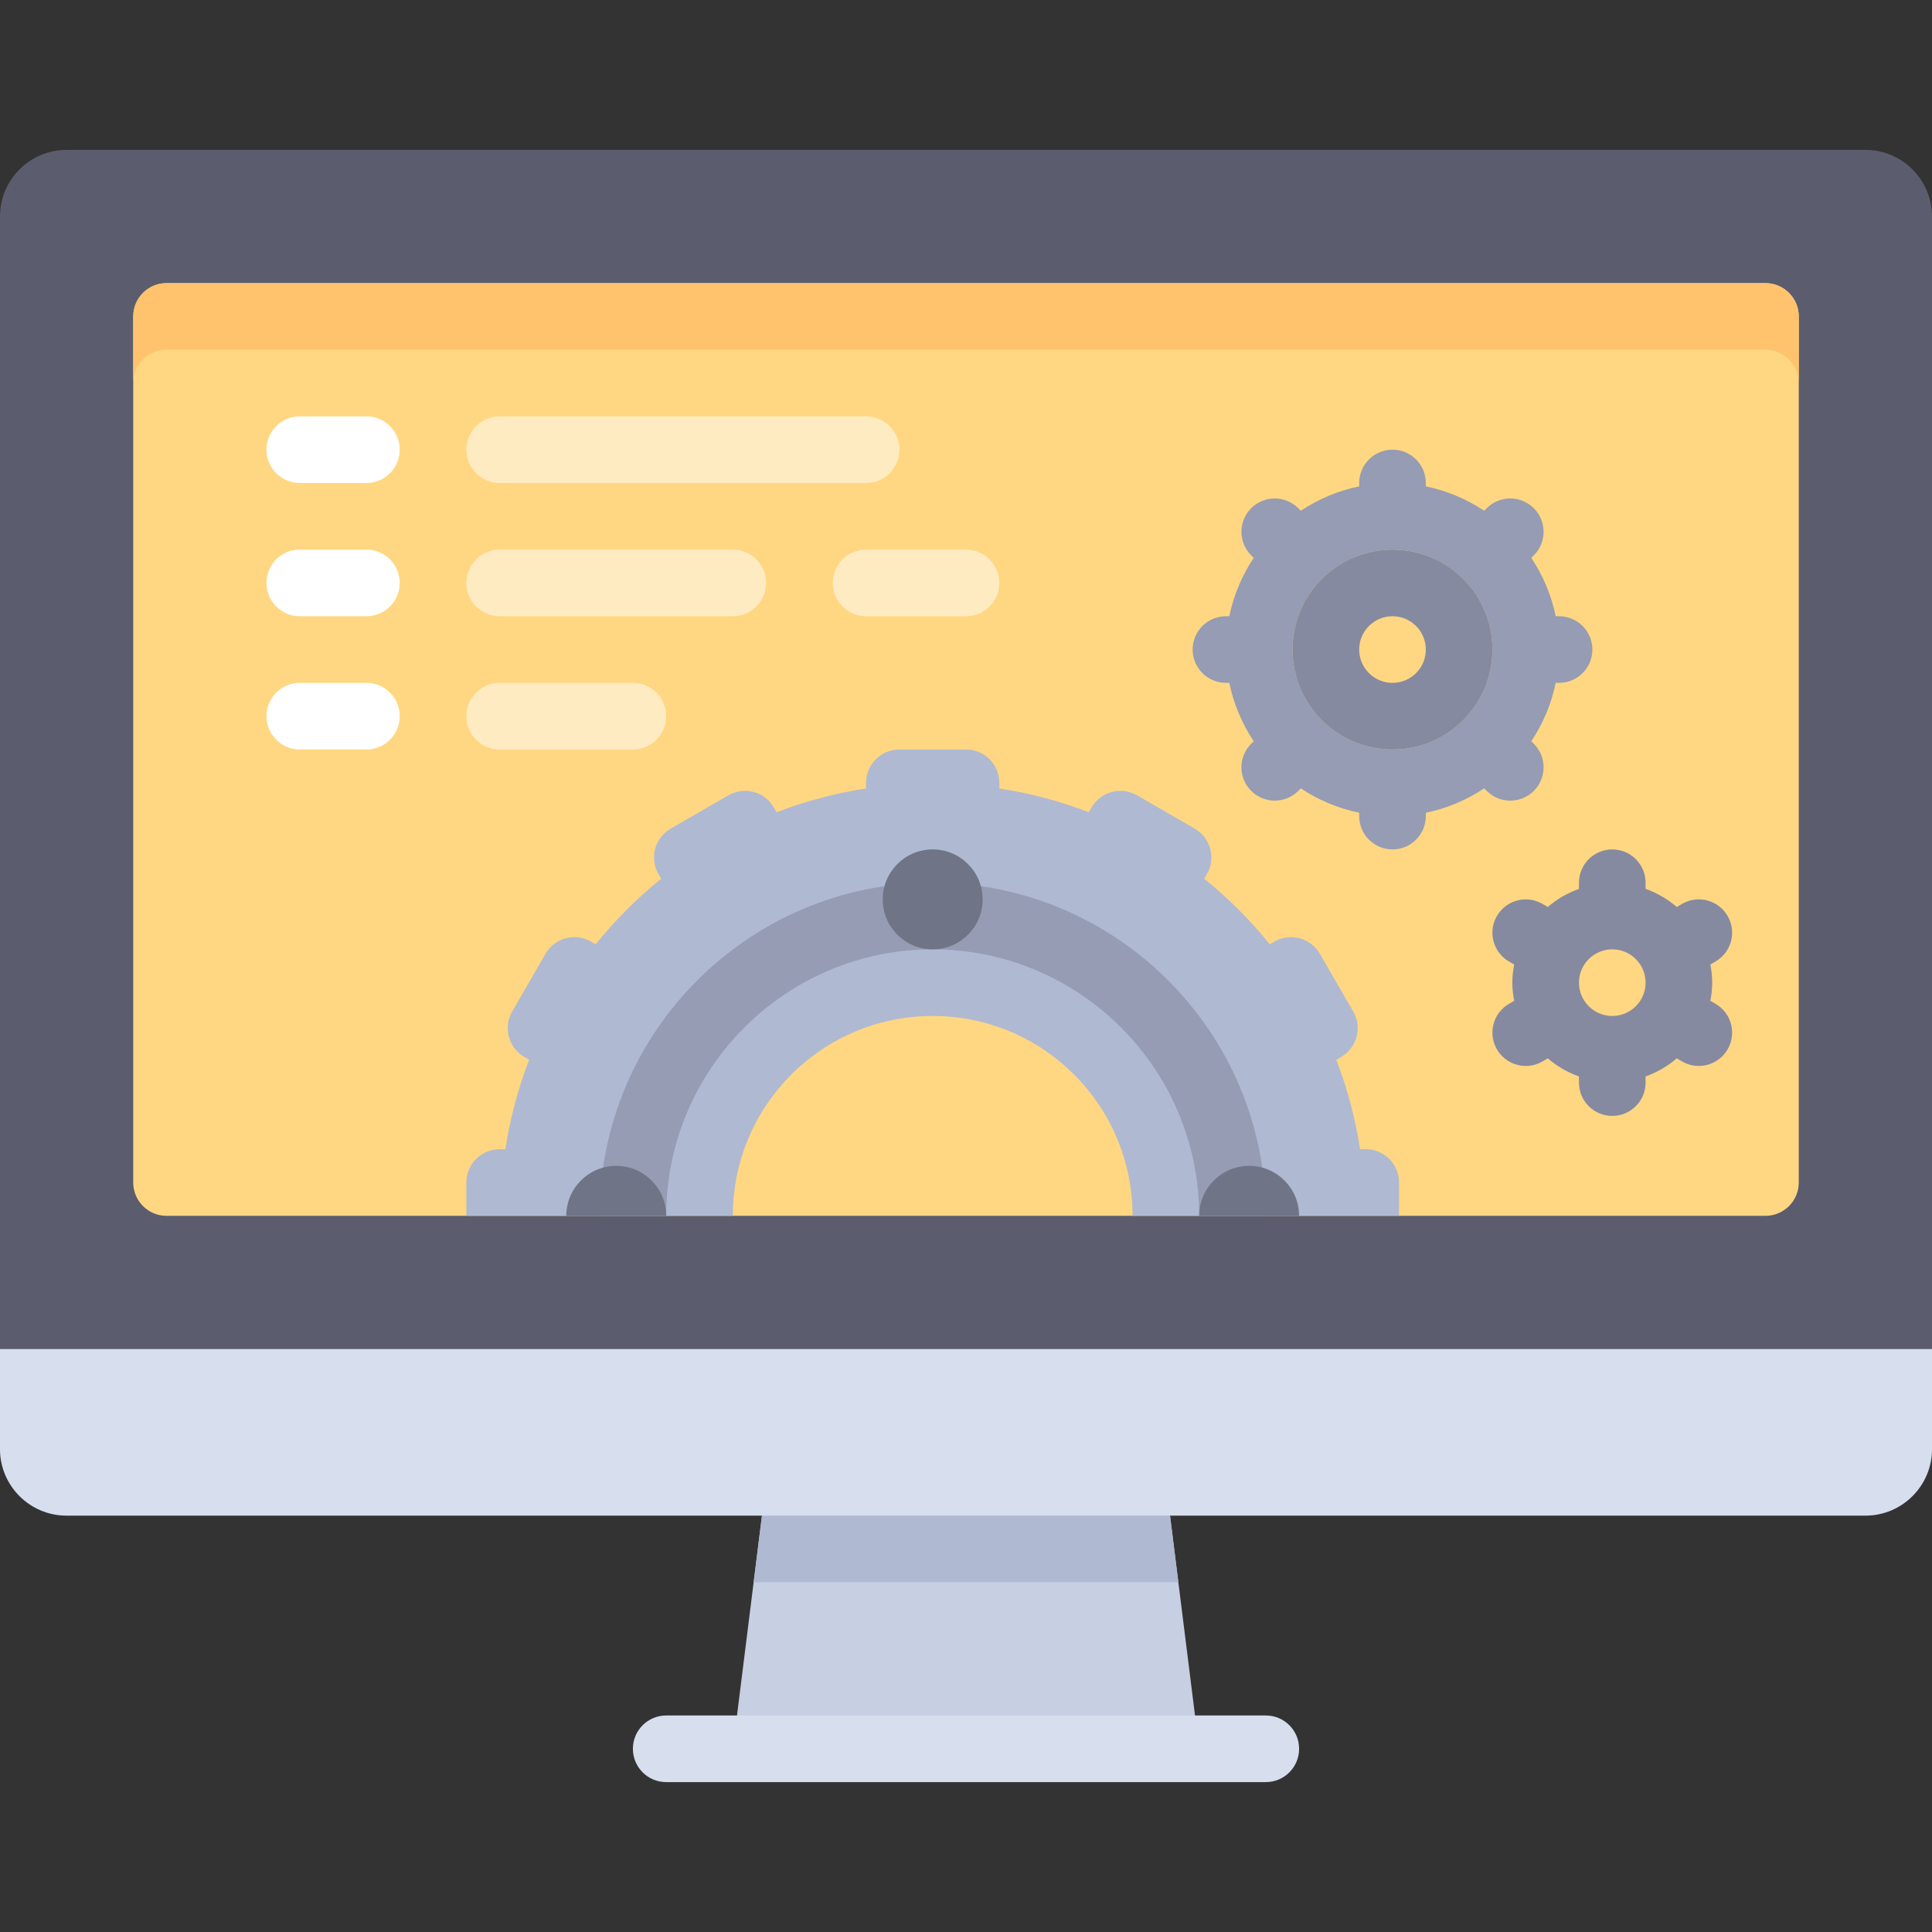
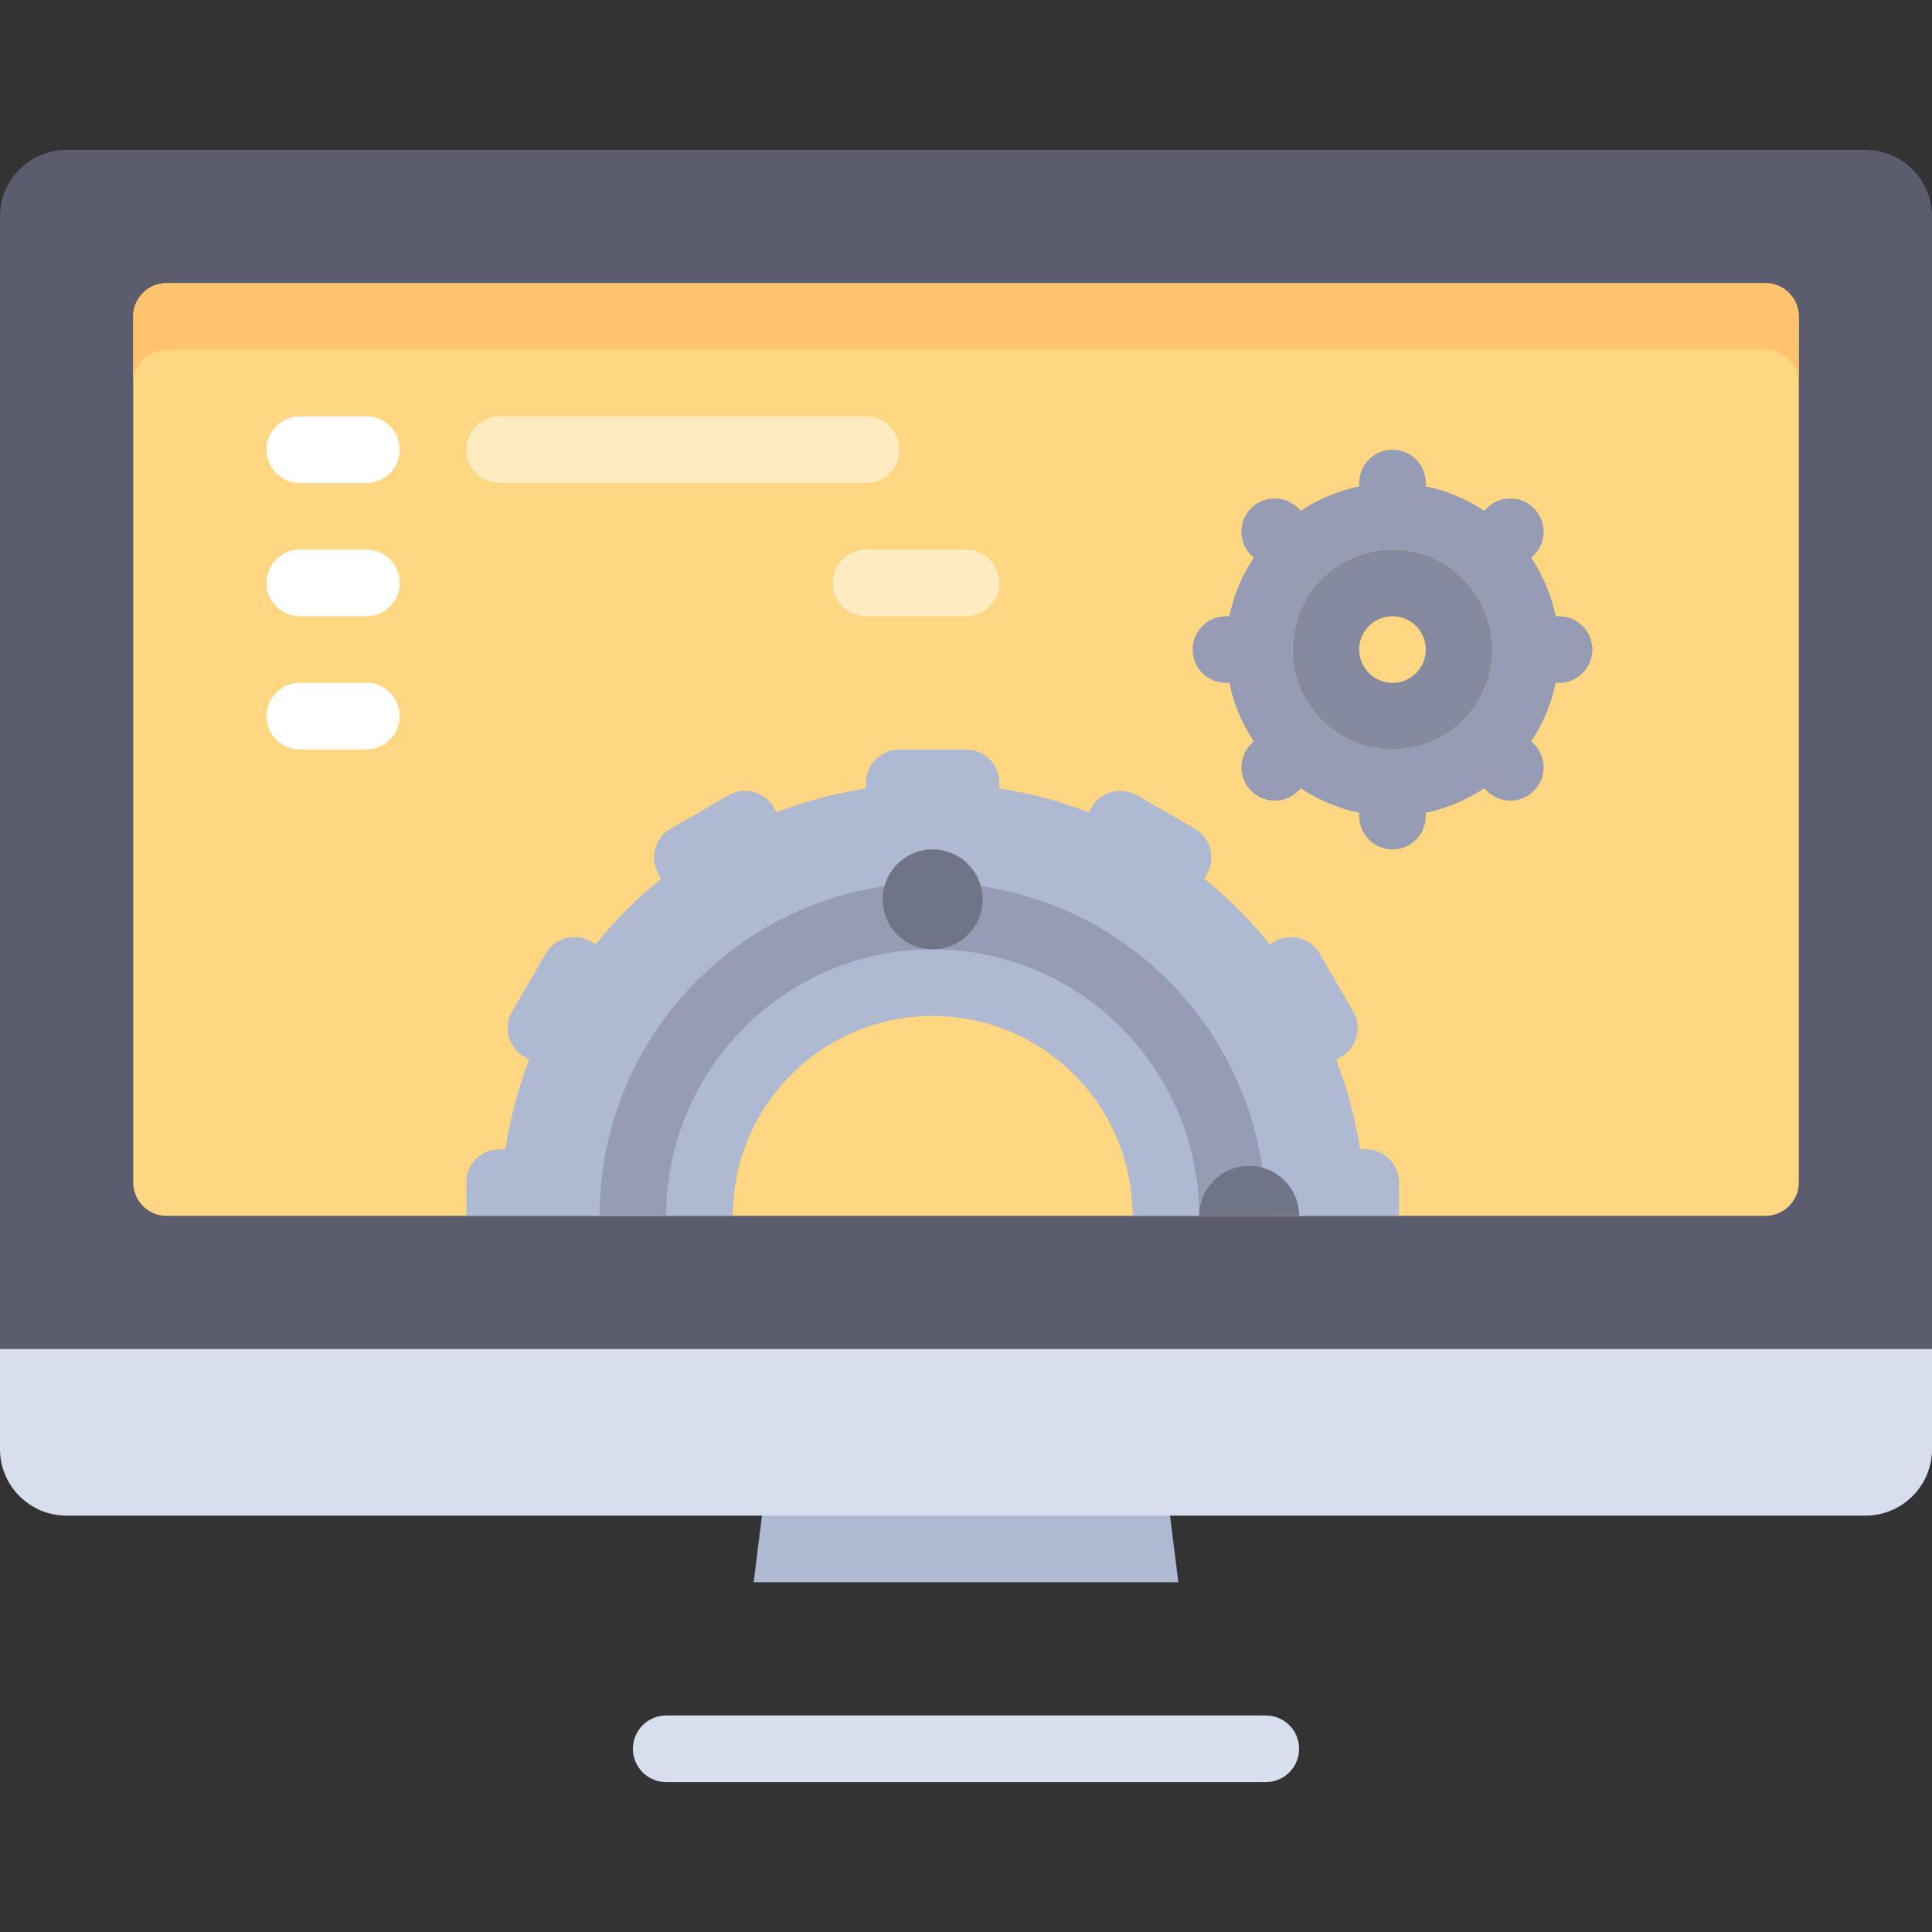
<svg xmlns="http://www.w3.org/2000/svg" height="800px" width="800px" version="1.1" id="Layer_1" viewBox="0 0 512 512" xml:space="preserve">
  <rect x="0" y="0" width="512" height="512" fill="#333333" stroke="none" />
  <path style="fill:#5B5D6E;" d="M494.345,401.655H17.655C7.904,401.655,0,393.751,0,384V57.379c0-9.751,7.904-17.655,17.655-17.655  h476.69c9.751,0,17.655,7.904,17.655,17.655V384C512,393.75,504.095,401.655,494.345,401.655z" />
  <path style="fill:#FFD782;" d="M467.862,322.207H44.138c-4.875,0-8.828-3.953-8.828-8.828V83.862c0-4.875,3.953-8.828,8.828-8.828  h423.724c4.875,0,8.828,3.953,8.828,8.828v229.517C476.69,318.254,472.737,322.207,467.862,322.207z" />
-   <polygon style="fill:#C7CFE2;" points="194.207,463.448 203.034,392.828 308.966,392.828 317.793,463.448 " />
  <polygon style="fill:#AFB9D2;" points="312.276,419.31 308.966,392.828 203.034,392.828 199.724,419.31 " />
  <path style="fill:#D7DEED;" d="M335.448,472.276H176.552c-4.879,0-8.828-3.948-8.828-8.828s3.948-8.828,8.828-8.828h158.897  c4.879,0,8.828,3.948,8.828,8.828S340.328,472.276,335.448,472.276z" />
  <path style="fill:#FFC36E;" d="M467.862,75.034H44.138c-4.875,0-8.828,3.953-8.828,8.828v17.655c0-4.875,3.953-8.828,8.828-8.828  h423.724c4.875,0,8.828,3.953,8.828,8.828V83.862C476.69,78.987,472.737,75.034,467.862,75.034z" />
  <path style="fill:#D7DEED;" d="M17.655,401.655h476.69c9.75,0,17.655-7.905,17.655-17.655v-26.483H0V384  C0,393.75,7.905,401.655,17.655,401.655z" />
  <path style="fill:#959CB3;" d="M413.166,163.31h-0.893c-1.146-5.624-3.393-10.844-6.461-15.473l0.668-0.668  c3.448-3.448,3.448-9.036,0-12.484c-3.447-3.447-9.036-3.447-12.483,0l-0.668,0.668c-4.629-3.069-9.849-5.314-15.473-6.461V128  c0-4.875-3.953-8.828-8.828-8.828s-8.828,3.953-8.828,8.828v0.893c-5.624,1.146-10.844,3.392-15.473,6.461l-0.668-0.668  c-3.447-3.447-9.036-3.447-12.483,0c-3.448,3.448-3.448,9.036,0,12.484l0.668,0.668c-3.069,4.629-5.314,9.848-6.461,15.473h-0.893  c-4.875,0-8.828,3.953-8.828,8.828c0,4.875,3.953,8.828,8.828,8.828h0.893c1.146,5.624,3.393,10.844,6.461,15.473l-0.668,0.668  c-3.448,3.447-3.448,9.036,0,12.483c3.447,3.448,9.036,3.448,12.483,0l0.668-0.668c4.629,3.069,9.848,5.314,15.473,6.461v0.894  c0,4.875,3.953,8.828,8.828,8.828s8.828-3.953,8.828-8.828v-0.893c5.624-1.146,10.844-3.393,15.473-6.461l0.668,0.668  c3.447,3.448,9.036,3.448,12.483,0c3.448-3.447,3.448-9.036,0-12.483l-0.668-0.668c3.069-4.629,5.314-9.848,6.461-15.473h0.893  c4.875,0,8.828-3.953,8.828-8.828C421.994,167.263,418.043,163.31,413.166,163.31z M369.028,198.621  c-14.603,0-26.483-11.88-26.483-26.483s11.88-26.483,26.483-26.483c14.603,0,26.483,11.88,26.483,26.483  S383.631,198.621,369.028,198.621z" />
  <g>
    <path style="fill:#858AA0;" d="M369.028,145.655c-14.626,0-26.483,11.857-26.483,26.483c0,14.626,11.857,26.483,26.483,26.483   c14.626,0,26.483-11.857,26.483-26.483C395.511,157.512,383.655,145.655,369.028,145.655z M369.028,180.966   c-4.875,0-8.828-3.953-8.828-8.828c0-4.875,3.953-8.828,8.828-8.828s8.828,3.953,8.828,8.828   C377.856,177.013,373.905,180.966,369.028,180.966z" />
-     <path style="fill:#858AA0;" d="M436.097,286.897v-1.626c3.062-1.092,5.834-2.723,8.262-4.793l1.428,0.825   c4.215,2.44,9.621,0.991,12.061-3.233c2.44-4.224,1-9.621-3.233-12.061l-1.348-0.78c0.29-1.566,0.487-3.167,0.487-4.815   s-0.196-3.249-0.487-4.815l1.348-0.78c4.233-2.449,5.673-7.853,3.233-12.061c-2.44-4.224-7.844-5.673-12.061-3.233l-1.428,0.825   c-2.428-2.07-5.198-3.701-8.262-4.793v-1.624c0-4.879-3.948-8.828-8.828-8.828s-8.828,3.948-8.828,8.828v1.628   c-3.062,1.092-5.834,2.722-8.262,4.793l-1.428-0.825c-4.215-2.44-9.621-0.991-12.061,3.233c-0.802,1.388-1.181,2.905-1.181,4.405   c0,3.052,1.578,6.017,4.414,7.656l1.348,0.78c-0.29,1.566-0.487,3.167-0.487,4.815c0,1.649,0.196,3.249,0.487,4.815l-1.348,0.78   c-2.836,1.637-4.414,4.604-4.414,7.655c0,1.5,0.38,3.017,1.181,4.405c2.44,4.224,7.844,5.673,12.061,3.233l1.428-0.825   c2.428,2.07,5.198,3.701,8.262,4.793v1.624c0,4.879,3.948,8.828,8.828,8.828S436.097,291.776,436.097,286.897z M427.27,251.586   c4.871,0,8.828,3.957,8.828,8.828c0,4.871-3.957,8.828-8.828,8.828c-4.871,0-8.828-3.957-8.828-8.828   C418.442,255.543,422.399,251.586,427.27,251.586z" />
  </g>
  <path style="fill:#AFB9D2;" d="M194.207,322.207c0-29.252,23.713-52.966,52.966-52.966s52.966,23.713,52.966,52.966h70.621v-8.828  c0-4.875-3.953-8.828-8.828-8.828h-1.496c-1.273-8.226-3.389-16.157-6.312-23.706l1.26-0.728c4.223-2.438,5.67-7.837,3.231-12.058  l-8.828-15.289c-2.438-4.223-7.837-5.668-12.059-3.231l-1.227,0.708c-5.155-6.392-10.976-12.212-17.368-17.368l0.71-1.228  c2.438-4.222,0.991-9.621-3.231-12.058l-15.289-8.828c-4.222-2.438-9.621-0.991-12.059,3.231l-0.728,1.261  c-7.55-2.923-15.48-5.038-23.706-6.312v-1.496c0-4.875-3.953-8.828-8.828-8.828h-17.655c-4.875,0-8.828,3.953-8.828,8.828v1.496  c-8.226,1.273-16.157,3.389-23.706,6.312l-0.728-1.261c-2.438-4.222-7.837-5.668-12.058-3.231l-15.289,8.828  c-4.222,2.438-5.668,7.837-3.231,12.058l0.71,1.228c-6.392,5.156-12.213,10.976-17.368,17.368l-1.227-0.708  c-4.223-2.438-9.621-0.991-12.058,3.231l-8.828,15.289c-2.438,4.222-0.991,9.621,3.231,12.058l1.26,0.728  c-2.923,7.55-5.037,15.48-6.312,23.706h-1.499c-4.875,0-8.828,3.953-8.828,8.828v8.828H194.207z" />
  <path style="fill:#959CB3;" d="M247.172,251.586c38.94,0,70.621,31.681,70.621,70.621h17.655c0-48.676-39.604-88.276-88.276-88.276  s-88.276,39.599-88.276,88.276h17.655C176.552,283.267,208.233,251.586,247.172,251.586z" />
  <g>
    <path style="fill:#707487;" d="M331.034,308.966c-7.313,0-13.241,5.929-13.241,13.241h26.483   C344.276,314.893,338.347,308.966,331.034,308.966z" />
    <circle style="fill:#707487;" cx="247.172" cy="238.345" r="13.241" />
-     <path style="fill:#707487;" d="M163.31,308.966c-7.313,0-13.241,5.929-13.241,13.241h26.483   C176.552,314.893,170.623,308.966,163.31,308.966z" />
  </g>
  <path style="fill:#FFFFFF;" d="M97.103,128H79.448c-4.875,0-8.828-3.953-8.828-8.828l0,0c0-4.875,3.953-8.828,8.828-8.828h17.655  c4.875,0,8.828,3.953,8.828,8.828l0,0C105.931,124.047,101.978,128,97.103,128z" />
  <path style="fill:#FFEBC1;" d="M229.517,128h-97.103c-4.875,0-8.828-3.953-8.828-8.828l0,0c0-4.875,3.953-8.828,8.828-8.828h97.103  c4.875,0,8.828,3.953,8.828,8.828l0,0C238.345,124.047,234.392,128,229.517,128z" />
  <path style="fill:#FFFFFF;" d="M97.103,163.31H79.448c-4.875,0-8.828-3.953-8.828-8.828l0,0c0-4.875,3.953-8.828,8.828-8.828h17.655  c4.875,0,8.828,3.953,8.828,8.828l0,0C105.931,159.358,101.978,163.31,97.103,163.31z" />
-   <path style="fill:#FFEBC1;" d="M194.207,163.31h-61.793c-4.875,0-8.828-3.953-8.828-8.828l0,0c0-4.875,3.953-8.828,8.828-8.828  h61.793c4.875,0,8.828,3.953,8.828,8.828l0,0C203.034,159.358,199.082,163.31,194.207,163.31z" />
  <path style="fill:#FFFFFF;" d="M97.103,198.621H79.448c-4.875,0-8.828-3.953-8.828-8.828l0,0c0-4.875,3.953-8.828,8.828-8.828  h17.655c4.875,0,8.828,3.953,8.828,8.828l0,0C105.931,194.668,101.978,198.621,97.103,198.621z" />
  <g>
-     <path style="fill:#FFEBC1;" d="M167.724,198.621h-35.31c-4.875,0-8.828-3.953-8.828-8.828l0,0c0-4.875,3.953-8.828,8.828-8.828   h35.31c4.875,0,8.828,3.953,8.828,8.828l0,0C176.552,194.668,172.599,198.621,167.724,198.621z" />
    <path style="fill:#FFEBC1;" d="M256,163.31h-26.483c-4.875,0-8.828-3.953-8.828-8.828l0,0c0-4.875,3.953-8.828,8.828-8.828H256   c4.875,0,8.828,3.953,8.828,8.828l0,0C264.828,159.358,260.875,163.31,256,163.31z" />
  </g>
</svg>